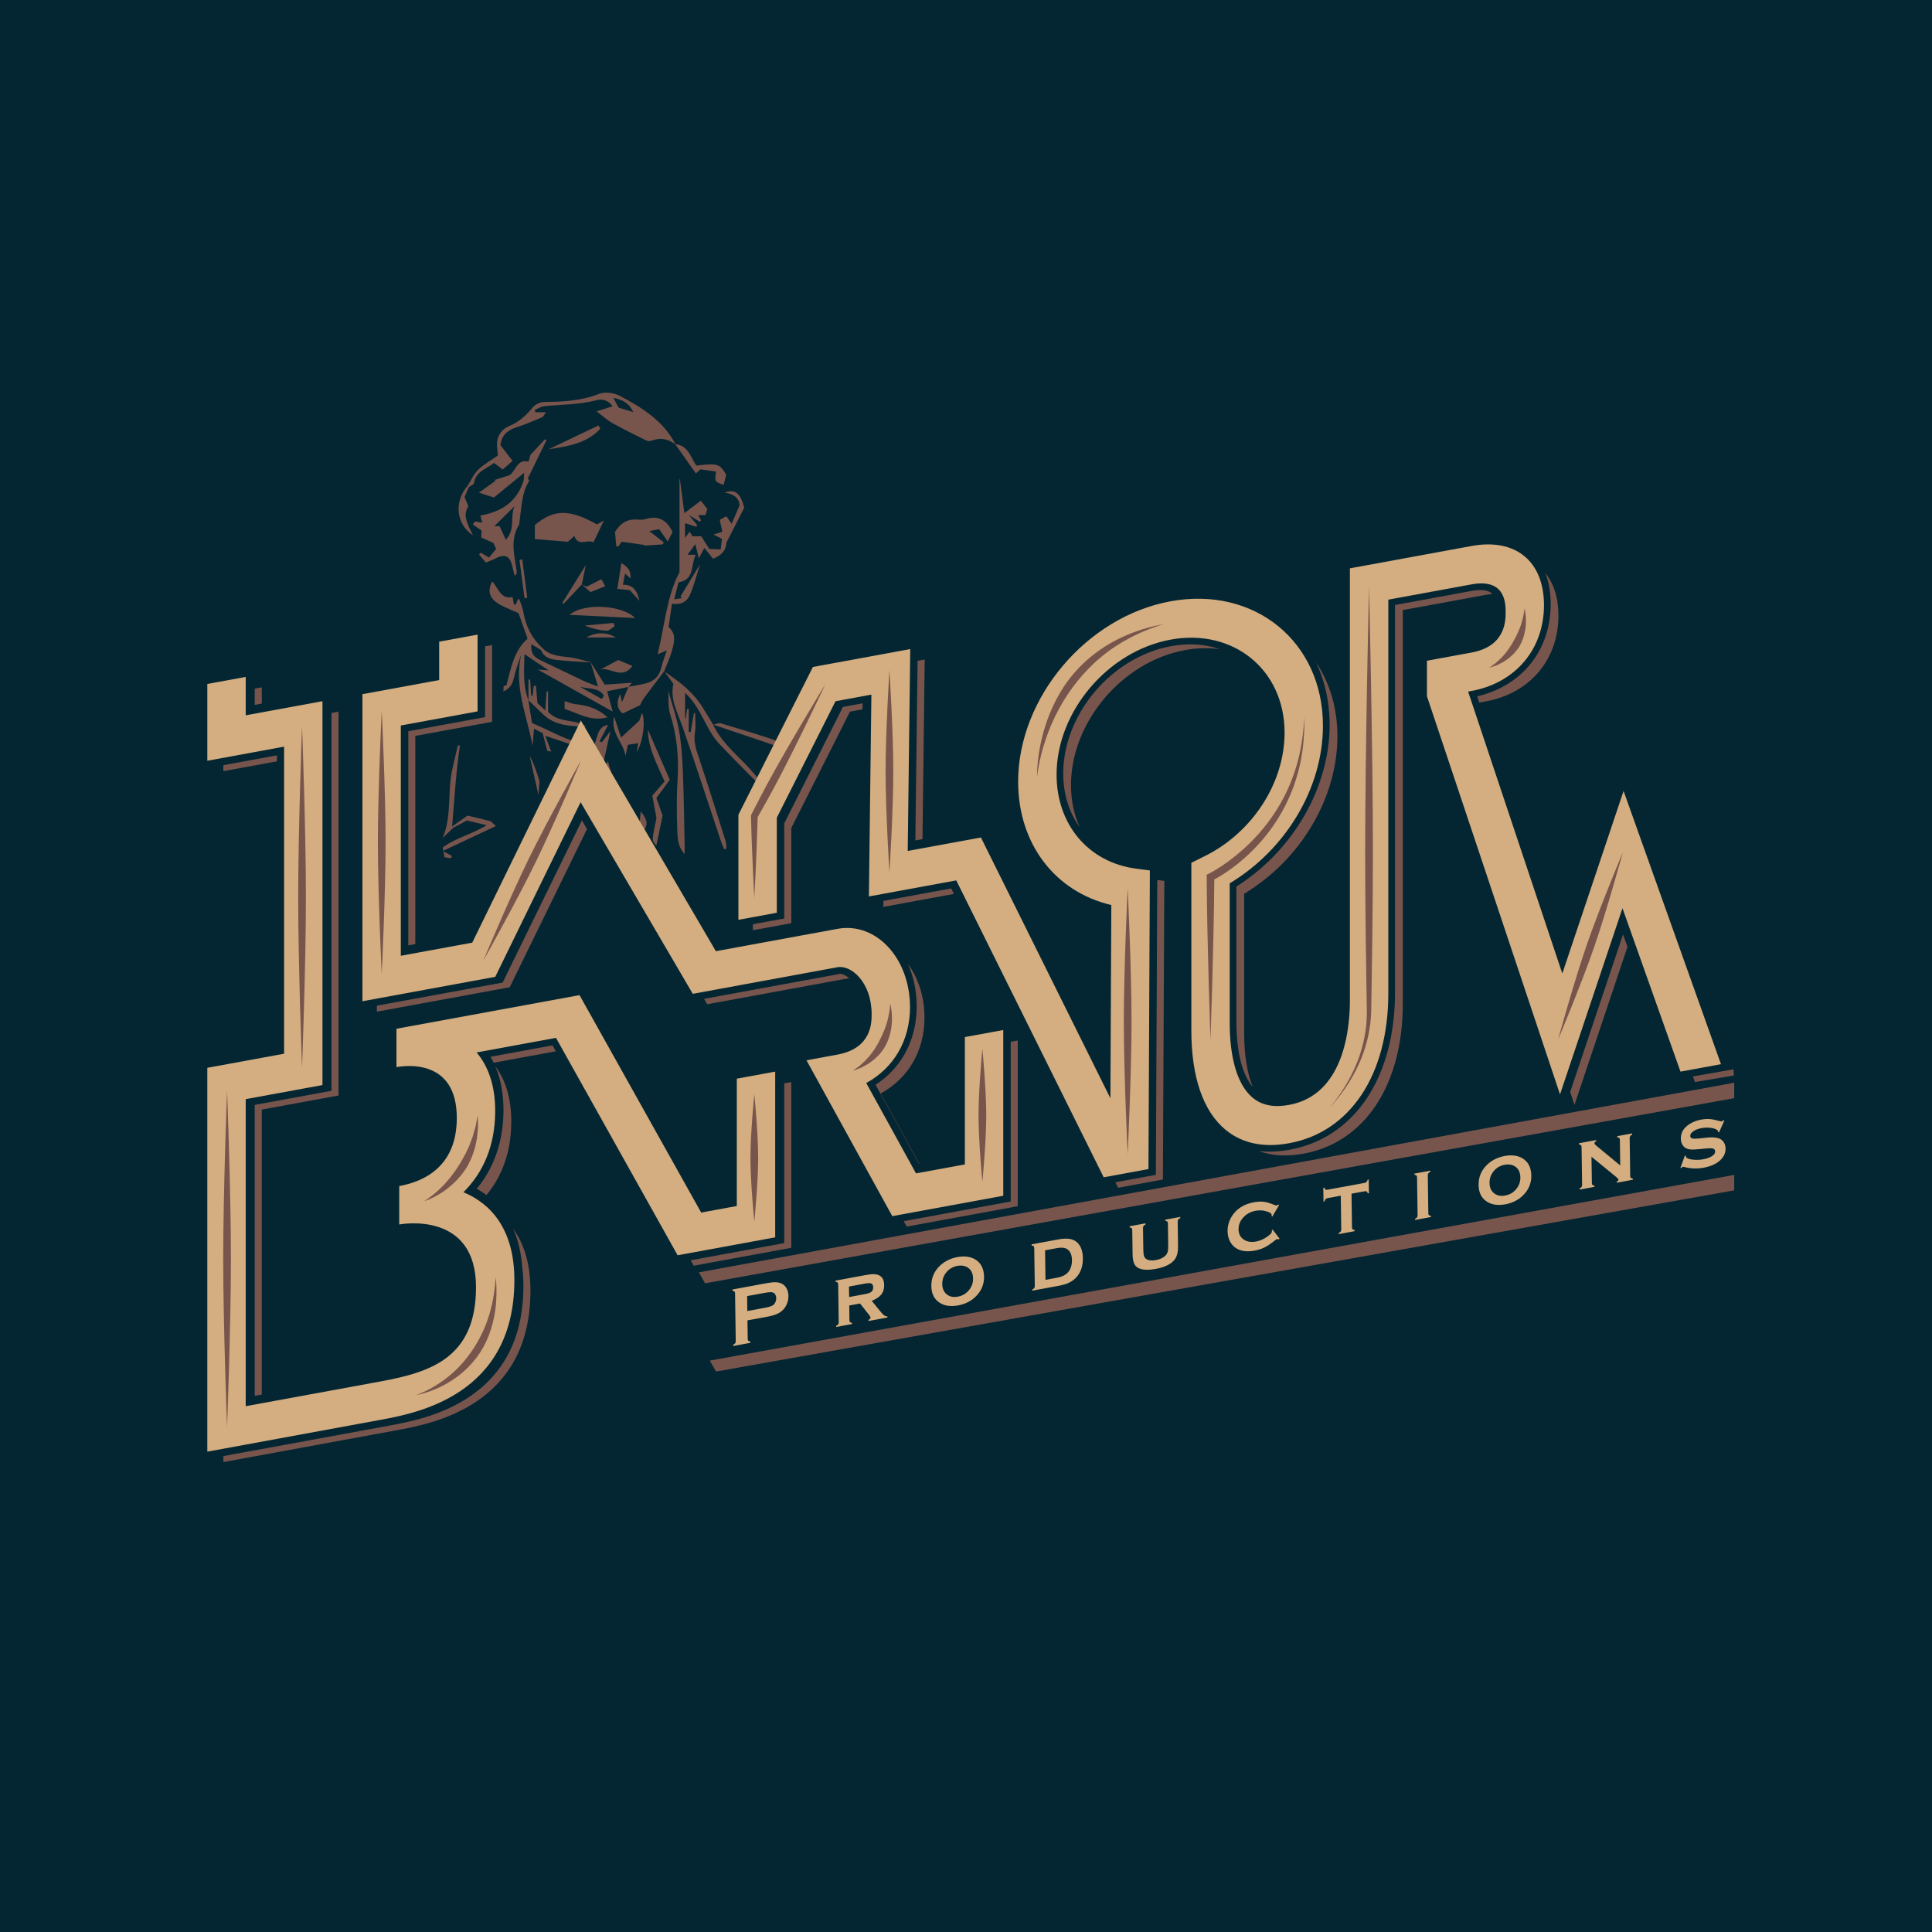
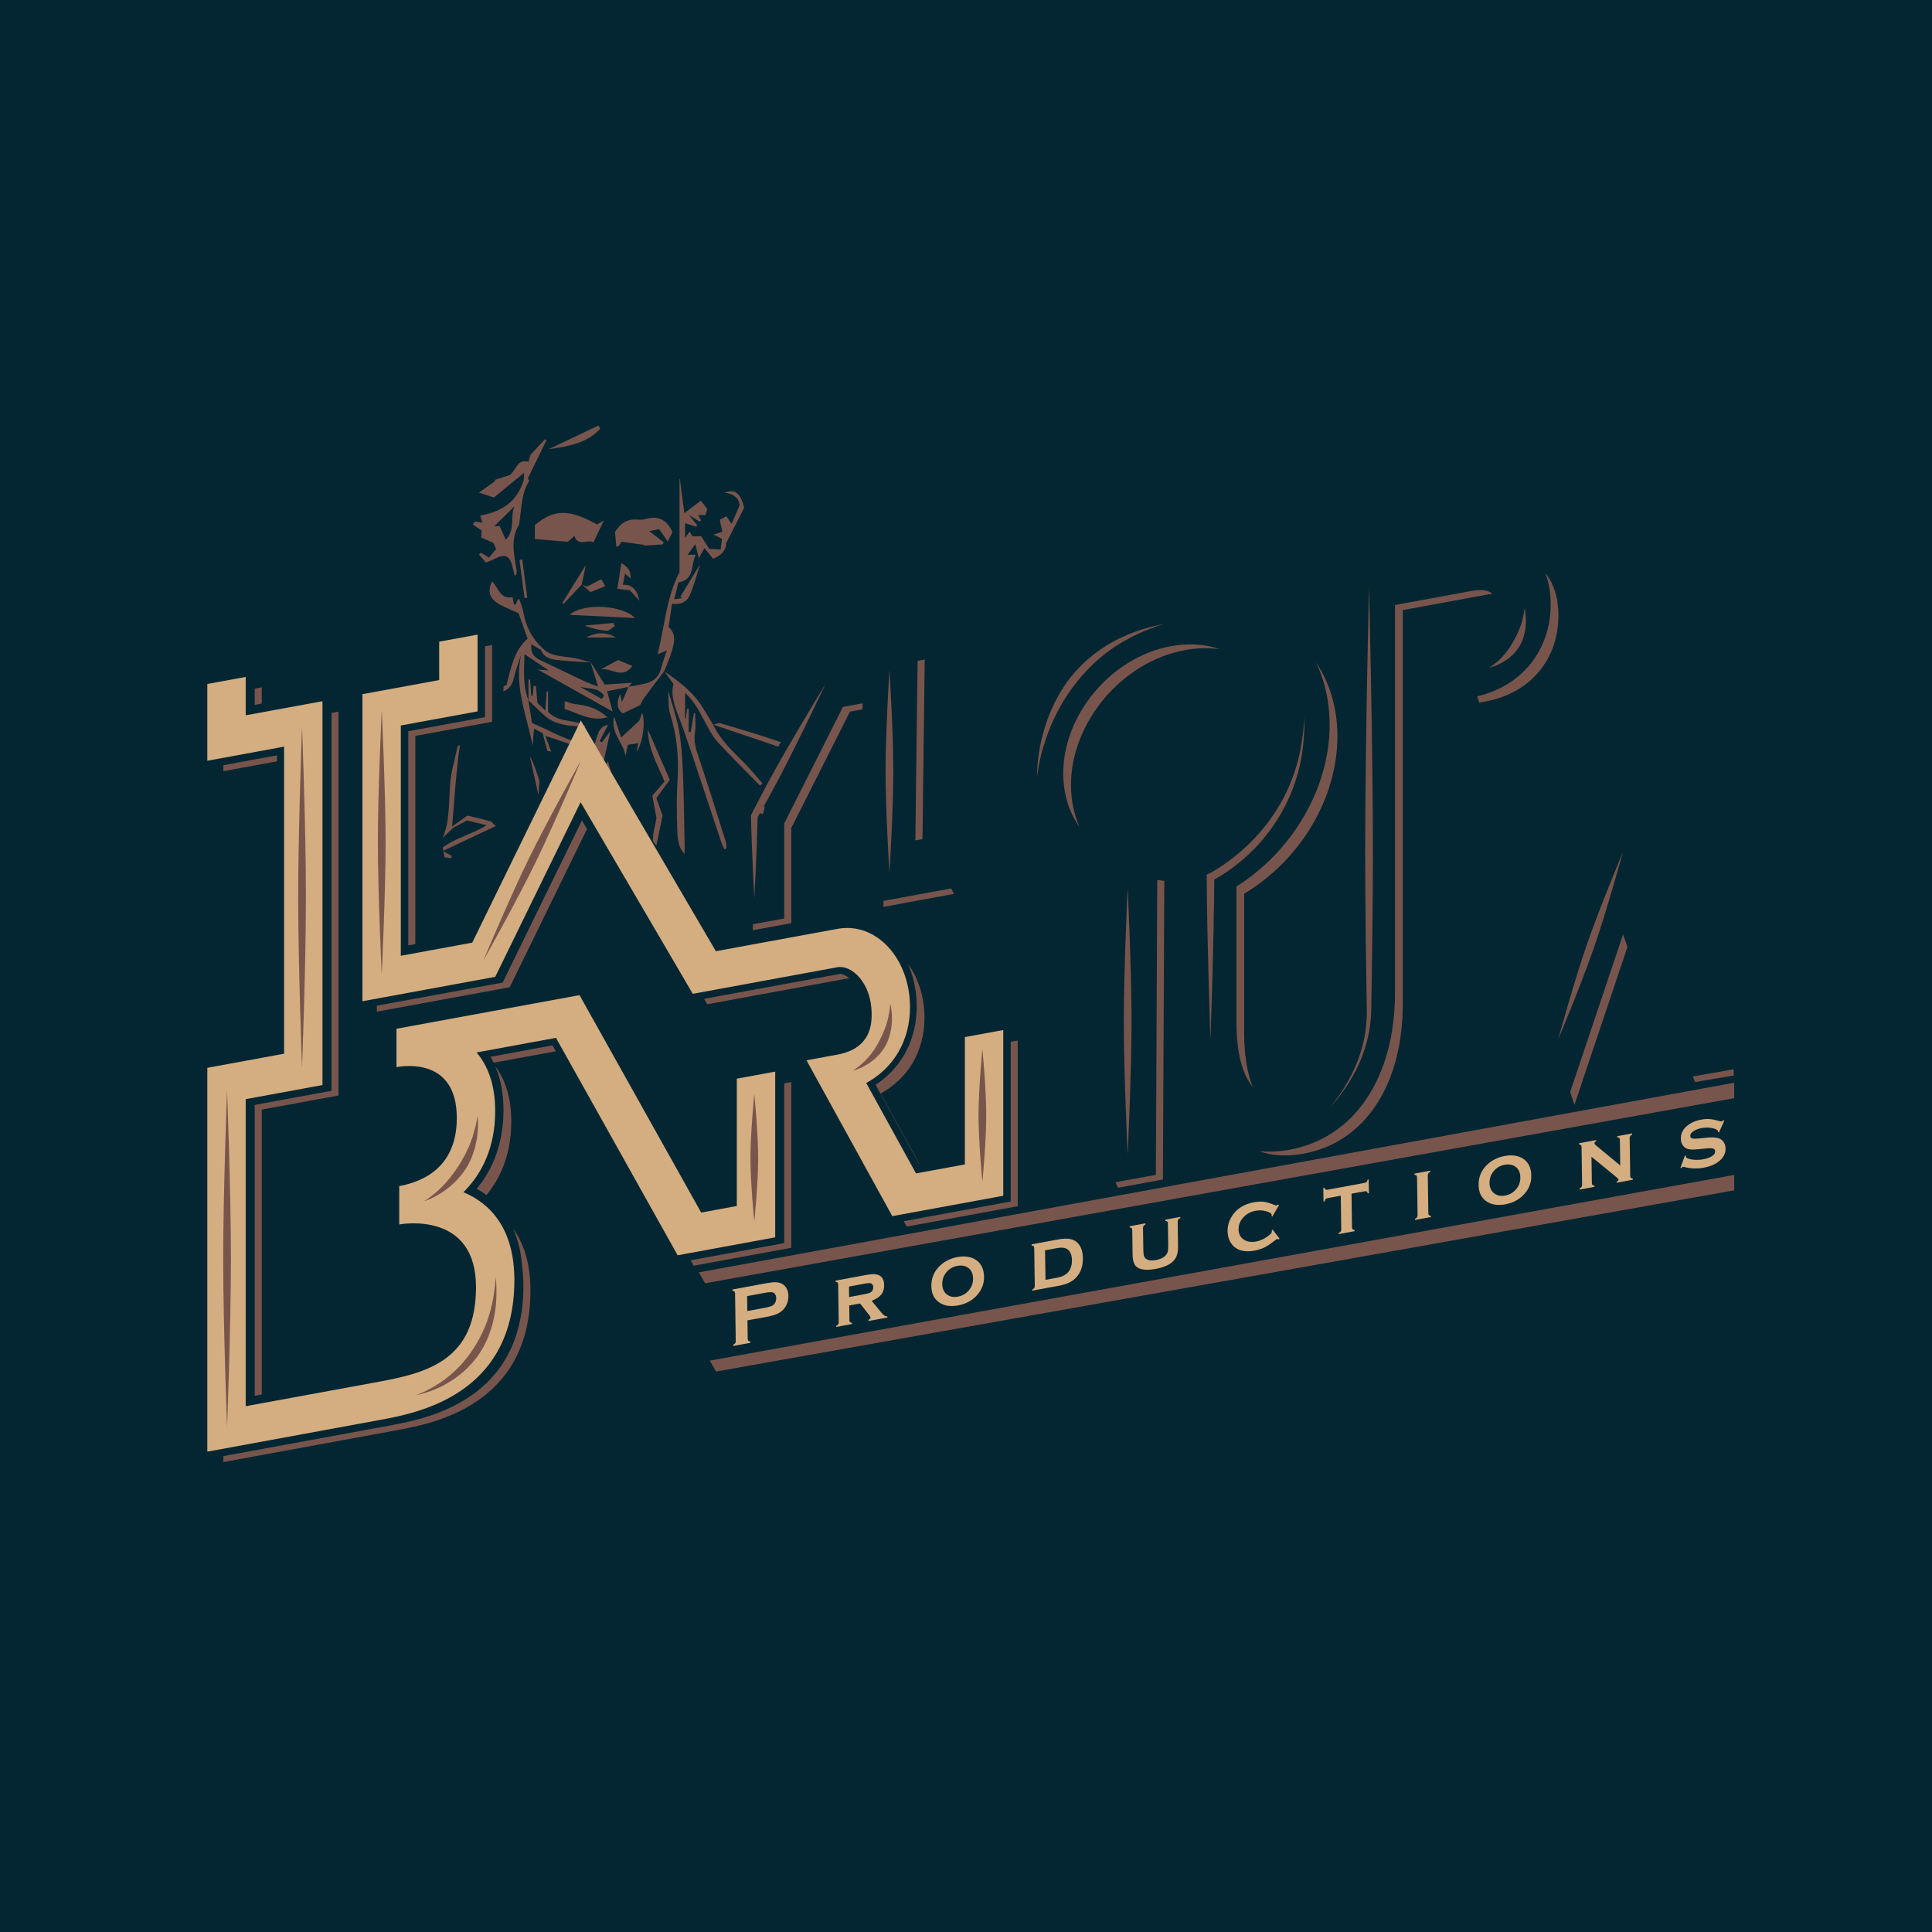
<svg xmlns="http://www.w3.org/2000/svg" version="1.1" x="0px" y="0px" viewBox="0 0 1000 1000" style="enable-background:new 0 0 1000 1000;" xml:space="preserve">
  <style type="text/css">
	.st0{fill:#042632;}
	.st1{fill:#78554C;}
	.st2{fill:#D4AE80;}
</style>
  <g id="Calque_1">
    <rect class="st0" width="1000" height="1000" />
  </g>
  <g id="Calque_2">
    <path class="st1" d="M363.82,366.39c-4.9-8.04-12.15-13.58-19.79-18.71c1.38,1.92,2.78,3.86,4.51,6.26   c-1.83,8.02,2.27,15.14,4.9,22.71c6.87,19.73,13.31,39.6,19.94,59.41c0.41,1.22,1.03,2.36,1.55,3.54c0.36-0.15,0.71-0.3,1.07-0.45   c-0.13-1.27-0.06-2.62-0.44-3.82c-4.55-14.43-9.05-28.88-13.85-43.22c-1.41-4.22-2.8-8.17-2.02-12.78   c0.56-3.33,0.11-6.84,0.11-10.26c-0.2-0.02-0.39-0.03-0.59-0.05c-0.58,3.3-1.15,6.61-1.73,9.91c-0.33-0.01-0.66-0.03-0.99-0.04   v-12.01c-0.28,0-0.55,0-0.83-0.01c-0.24,1.67-0.48,3.35-0.72,5.02c-0.11-0.03-0.23-0.06-0.34-0.09v-13.18   c8.59,7.97,10.57,18.74,17.43,26.08c6.97,7.45,14.23,14.62,21.37,21.91c0.41-0.37,0.83-0.74,1.24-1.12   c-2.95-3.36-5.75-6.86-8.87-10.05c-6.18-6.3-12.84-12.17-16.67-20.37l0.06,0.07c0.03-0.01,0.06-0.02,0.09-0.02   c-0.04-0.02-0.08-0.03-0.12-0.04C367.36,372.18,365.59,369.29,363.82,366.39" />
    <path class="st1" d="M297.27,277.42c2.1,5.85,6.88,1.44,9.9,3.31c1.73-3.64,3.3-6.92,5.38-11.31c-2.01,1.16-2.78,1.6-3.55,2.04   c-14.27-8.02-22.24-7.99-32.14,0.27v7.3c5.92,0.48,11.19,0.9,17.1,1.38C294.6,279.85,295.7,278.85,297.27,277.42" />
    <path class="st1" d="M345.6,280.22c0.88-1.7,1.74-3.34,2.5-4.81c-2.97-6.45-7.53-8.74-14.16-6.7c-1.24,0.38-2.67,0.34-3.99,0.23   c-4.89-0.41-8.57,1.45-11.63,6.41c0.18,1.97,0.43,4.69,0.68,7.41c0.36,0.03,0.71,0.06,1.07,0.09c0.49-0.71,0.98-1.42,1.69-2.46   c4.13,0.59,7.94,1.13,11.75,1.67c-0.02,0.11-0.03,0.22-0.04,0.33l9.49-0.6c0.21-0.35,0.41-0.71,0.62-1.06   c-2.42-1.88-4.83-3.76-7.5-5.84c1.66-0.32,3.26-0.63,5.09-0.99C342.73,276.14,344.13,278.13,345.6,280.22" />
    <path class="st1" d="M343.75,347.49c1.35-3.49,2.98-6.91,3.99-10.5c1.2-4.27,2.51-8.78-1.67-12.43c0.56-3.91,1.12-7.81,1.74-12.1   c4.84,0.81,7.94-1.21,9.41-4.78c2.08-5.05,3.46-10.38,5.13-15.59c-3.38,5.56-6.76,11.13-10.15,16.69c0.27,0.26,0.55,0.53,0.83,0.79   c-1.04,0.17-2.07,0.34-4.06,0.66c0.83-3.32,1.5-5.99,2.21-8.85c8.5-1.28,6.23-8.81,8.93-14.24h-4.22c1.47-2.02,2.67-3.68,3.99-5.51   c0.49,1.93,1.09,4.33,1.85,7.33c0.94-1.77,1.68-3.16,2.85-5.37c1.6,2.01,3.03,3.8,4.46,5.6c4.77-1.7,7-5.1,6.84-8.12   c3.69-7.23,6.58-12.89,9.35-18.32c-2.03-7.67-4.89-9.82-10.19-7.76c4.28,0.62,7.44,2.33,7.77,6.57c-1.47,3.41-2.74,6.38-4.12,9.58   c-1.03-1.5-1.79-2.59-2.72-3.94c-1.23,0.67-2.32,1.27-3.4,1.86c0.48,2.26,0.89,4.23,1.31,6.2c-1.56,0.48-2.74,0.85-4.57,1.41   c1.74,0.89,2.86,1.47,4.38,2.25c-0.22,1.78-0.44,3.54-0.68,5.48c-2.32-0.11-3.99-0.2-5.94-0.29c-1.33-2.14-2.62-4.21-4.08-6.54   h-4.67c-0.52-0.95-0.88-1.63-1.3-2.4c-0.92,1.21-1.48,1.95-2.45,3.23v-7.61c2.11,0.67,4.02,1.27,5.92,1.88l0.31-0.94   c-1.2-1.46-2.39-2.92-4.28-5.21c2.57,1.59,4.11,2.55,5.65,3.5c0.23-0.23,0.47-0.47,0.71-0.7c-0.5-0.86-0.99-1.73-1.54-2.69h3.77   c0.38-1.22,0.71-2.26,1-3.17c-1.44-1.84-2.7-3.45-3.36-4.29c-2.88,2.18-5.47,4.14-8.52,6.44c-0.82-6.2-1.58-11.95-2.33-17.69   c-0.06,0.04-0.12,0.08-0.18,0.12v48.13c-6.7,12.61-7.64,27.63-11.34,42.49c2.02-0.85,3.4-1.43,4.78-2.01   c-1,3.05-2.19,6.04-2.94,9.14c-1.06,4.36-3.76,6.91-7.95,7.93c-2.92,0.72-5.91,1.18-8.87,1.75c0.43-0.53,0.86-1.05,1.69-2.07   c-4.97,0.34-9.22,0.63-14.07,0.96c-2.48-3.94-4.86-7.74-7.25-11.54c-3.41-0.86-6.78-2.02-10.24-2.5   c-5.25-0.73-10.68-0.63-14.75-4.84c-5.37-5.02-8.6-11.14-9.83-18.41c-0.38-2.24-1.31-4.4-2.03-6.57c-0.08-0.23-0.5-0.34-0.77-0.52   c-0.41,1.02-0.8,1.99-1.2,2.96c-0.3,0-0.6,0-0.9-0.01c-0.24-1.21-0.48-2.43-0.76-3.86c-6.35,1.33-7.29-4.87-10.53-8.08   c-2.73,5.21-1.34,9.12,4.33,12.13c3.01,1.61,6.22,2.85,9.33,4.25c1.49,4.22,2.95,8.35,4.67,13.2c-7.02,6.14-8.59,15.16-10.92,24.04   c-3.64,1.51-7.22,2.86-10.67,4.47c-2.58,1.2-5.5,2.26-7.4,4.23c-2.83,2.93-6.23,4.11-9.81,5.56c-5.61,2.27-10.97,5.22-16.31,8.13   c-4.51,2.46-8.78,5.36-13.25,7.88c-6.84,3.84-13.87,7.37-20.64,11.32c-4.44,2.6-7.74,6.53-8.68,11.68   c-1.13,6.2-1.72,12.51-2.42,18.78c-0.12,1.11,0.36,2.29,0.56,3.44c1.47-1.77,1.95-3.54,2.17-5.35c0.47-3.8,0.83-7.61,1.21-11.42   c0.68-6.98,3.93-12.42,10.05-15.84c6.35-3.55,12.95-6.65,19.3-10.2c4.64-2.59,9.38-5.18,13.51-8.48   c5.67-4.53,11.86-7.56,19.18-9.31c0.42,1.23,0.76,2.23,1.1,3.22c2.11-5.77,6.28-9.35,11.98-11.4c2.7-0.97,5.29-2.27,7.99-3.25   c3.39-1.23,5.13-3.49,5.92-7.07c0.94-4.26,2.57-8.36,3.91-12.53c-4.05,16.46,2.77,31.68,5.81,47.42c0.23-2.74,0.45-5.49,0.72-8.74   c1.84,0.95,3.3,1.71,4.5,2.33c6.64,26.75,15.21,48.81,20.27,52.32c-6.22-16.75-12.44-33.5-18.92-50.96   c9.47,3.18,17.75,5.96,27,9.07c-1.29,0.89-2.42,1.59-3.47,2.4c-7.9,6.08-8.64,11.02-2.26,18.73c3.3,3.99,3.32,7.92,1.44,12.28   c-0.65,1.52-1.39,3.01-2.09,4.51c6.7-5.9,7.27-12.43,2.48-18.58c-5.32-6.83-4.13-11.71,4.32-16.07c-0.61,4.74-0.53,9.17,3.49,12.64   c1.43-1.35,2.63-2.49,3.87-3.65c-0.76-2.58-1.46-4.97-2.41-8.24c-0.82,1.84-1.13,2.53-1.44,3.22c-0.43-0.12-0.86-0.25-1.3-0.37   c1.29-5.82,2.58-11.65,4.07-18.34c-1.79,2.32-3.14,4.06-4.49,5.82c-0.36-0.22-0.72-0.44-1.08-0.65c1.41-2.71,2.83-5.43,4.4-8.44   c-5.63,1.06-5.37,6.23-7.09,10.15c-12.25-0.09-21.82-6.84-32.32-11.06c-0.7-4.34-1.3-8.11-1.91-11.88l0.07,0.09v-0.03   c0,0-0.01-0.01-0.02-0.02c-3.04-7.75-2.16-15.84-2.06-23.86c3.99,2.69,7.99,5.37,12.54,8.44c-2.59-0.2-4.42-0.35-5.6-0.44   c12.49,7.02,25.38,14.25,38.73,21.75c-1.05-3.86-1.89-6.94-2.87-10.52c4.38-0.88,7.72-1.56,11.06-2.23   c-1.03,2.39-2.06,4.78-3.41,7.91c-0.38-1.91-0.62-3.11-0.86-4.31c-1.85,3.97-2.02,7.55,1.27,10.13c2.94-1.41,5.75-2.75,9-4.31   c0.38-0.71,0.99-2.24,1.93-3.53C336.68,356.74,340.24,352.13,343.75,347.49c0.09,0.06,0.19,0.13,0.29,0.2   c-0.07-0.1-0.14-0.2-0.21-0.29L343.75,347.49z M279.47,341.59c-3.29-1.56-4.98-3.92-4.41-8.14c1.85,1.11,3.41,2.03,4.97,2.96   c1.25,3.61,4.46,4.72,7.61,5.11c6,0.74,12.06,0.94,18.1,1.36c1.23,4.02,2.45,8.04,3.8,12.46c-2.19-0.84-4.84-1.69-7.34-2.86   C294.58,348.91,287.05,345.19,279.47,341.59 M311.48,361.8c-3.76-2.12-7.52-4.23-11.29-6.35c4.31,1.25,9.73,0.22,12.42,4.64   C312.24,360.66,311.86,361.23,311.48,361.8" />
    <path class="st1" d="M353.45,399.45c-0.3-7.21-0.76-14.47-2.03-21.55c-1.22-6.79-3.58-13.37-5.5-20.3   c0.26,4.02-0.24,8.21,0.91,11.87c3.52,11.13,4.62,22.37,3.88,33.99c-0.53,8.4-0.47,16.86-0.18,25.27   c0.16,4.55,0.16,9.37,3.82,13.33c0-1.97,0.04-3.95-0.01-5.92C354.08,423.92,353.96,411.68,353.45,399.45" />
    <path class="st1" d="M335.35,377.67c0.08,9.66,4.73,17.84,8.64,26.79c-2,2.31-3.94,4.57-6.35,7.36c0.61,3.26,1.29,6.96,2.15,11.58   c-2.48,11.87-2.48,11.87-0.04,14.19c1.16-5.64,2.3-11.17,3.19-15.49c-1.41-4-2.46-6.96-3.2-9.06c2.79-3.79,5-6.79,6.93-9.4   C342.63,394.38,338.99,386.02,335.35,377.67" />
    <path class="st1" d="M332.34,369.02c-0.64,1.73-1.21,3.31-1.49,4.08c-3.75,3.46-6.46,5.96-9.39,8.66   c-1.09-3.29-2.16-6.49-3.62-10.9c-1.96,8.82,5.11,13.65,5.89,20.47c0.41-1.93,0.82-3.85,1.23-5.82c1.96-0.31,3.66-0.58,5.38-0.85   c-0.22,1.28-0.39,2.27-0.77,4.52C332.91,384.03,334.16,372.9,332.34,369.02" />
    <path class="st1" d="M229.13,433.72c1.83-1.75,3.66-3.5,5.49-5.26c2.34-1.26,4.68-2.51,7.07-3.79c3.12,0.75,6.03,1.45,10.22,2.45   c-9.52,5.88-20.01,7.17-27.51,15.94c3.86,0.48,6.49,0.81,9.13,1.14c0.1-0.39,0.21-0.79,0.31-1.18c-1.29-0.71-2.57-1.42-4.63-2.56   c9.35-4.4,18.04-8.49,27.41-12.9c-1.57-1.39-2.15-2.32-2.94-2.54c-3.62-1-7.3-1.81-11.72-2.87c-2.43,1.73-5.19,3.68-7.95,5.63   c0.89-10.61,1.6-21.24,2.73-31.82c0.8-7.54,2.11-15.02,3.21-22.53c-1.97,8.32-4,16.62-5.87,24.97   C231.5,409.83,234.03,422.09,229.13,433.72" />
-     <path class="st1" d="M239.94,373.44c0.05-0.21,0.1-0.41,0.15-0.62c-0.01-0.03-0.02-0.06-0.03-0.09c-0.01,0.02-0.02,0.03-0.02,0.05   C240.01,373,239.98,373.22,239.94,373.44" />
    <path class="st1" d="M294.83,318.23c11.96,0.59,23.06,1.13,33.85,1.66C322.65,313.4,302.35,311.68,294.83,318.23" />
    <path class="st1" d="M303.6,376.27c-5.71-4.52-14.06-1.52-19.92-7.85v-10.56c-0.25,0.02-0.5,0.03-0.75,0.05   c-0.19,2.95-0.39,5.9-0.65,9.83c-2.09-1.96-3.4-3.19-4.1-3.84c-0.32-3.59-0.56-6.28-0.8-8.97c-0.38,0.03-0.76,0.05-1.14,0.08   c-0.17,1.7-0.34,3.39-0.51,5.08c-0.26-0.01-0.51-0.02-0.77-0.02c-0.19-2.77-0.38-5.55-0.57-8.33c-0.29,0.01-0.57,0.02-0.85,0.02   v10.69c2.59,2.5,5.15,5.02,7.78,7.47C287.69,375.89,295.74,375.72,303.6,376.27" />
    <path class="st1" d="M404.86,384.39c-10.49-3.67-21.17-6.8-31.82-10c-1.09-0.33-2.51,0.44-3.79,0.73   c12.28,4.14,24.59,8.2,36.82,12.5c2.85,1,5.42,2.84,8.11,4.29c1.49,0.74,2.28,2.26,3.27,3.65c0.9,1.26,2.02,2.38,3.03,3.56   C417.1,389.83,415.54,388.12,404.86,384.39" />
    <path class="st1" d="M285.55,441.94c2.25-5.34-5.69-41.14-11.37-50.6C277.91,407.93,281.64,424.51,285.55,441.94" />
    <path class="st1" d="M292.25,366.96c7.11,2.18,13.35,6.66,22.15,4.33c-5.26-4.88-10.88-6.19-16.83-6.86   c-1.82-0.2-3.57-1.03-5.32-1.56V366.96z" />
    <path class="st1" d="M408.13,403.88c-0.41,0.01-0.82,0.02-1.23,0.02v21.17c-3.6-2.44-6.15-4.18-8.78-5.96   c0.36-1.18,0.76-2.49,1.23-4.05c-2.87,1.81-5.26,3.32-8.35,5.26c2.8,0.7,4.77,1.19,7.01,1.75c0.67,4.21,4.31,3.21,7.14,4.01   c2.67,0.75,5.19,2.06,7.77,3.12c0.31-0.39,0.62-0.77,0.93-1.16c-1.98-1.15-3.97-2.31-5.71-3.33V403.88z" />
    <path class="st1" d="M310.7,221.91c-0.3-0.56-0.61-1.12-0.92-1.68c-8.59,4.09-17.18,8.19-25.77,12.29   C293.79,230.99,303.63,229.62,310.7,221.91" />
    <path class="st1" d="M282.03,227.4c-2.24,2.41-4.49,4.82-7.46,8.02c-0.1,0.35-0.56,1.97-1.02,3.59c-5.81-1.6-6.34,4.24-9.66,6.9   c-2.34,0.75-5.06,1.62-7.78,2.49c0.1,0.16,0.21,0.32,0.31,0.49c-2.86,2.05-5.72,4.11-8.52,6.11c2.01,0.65,4.45,1.44,7.74,2.5   c5.07-4.14,10.37-8.47,15.66-12.8c-0.06,1.22-0.11,2.44-0.17,3.67c-3.32,11.22-11.48,16.59-22.5,18.44   c0.33,1.24,0.63,2.37,0.99,3.72c-1.65-0.26-2.74-0.43-3.84-0.6c-0.35,0.51-0.7,1.02-1.05,1.53c1.53,1.05,3.05,2.11,4.55,3.14   c-0.06,1.1-0.12,2.23-0.19,3.62c2.06,0.92,4.02,1.79,6.3,2.8c0.26,0.56,0.76,1.65,1.42,3.12c-1.17,1.4-2.43,2.93-3.69,4.44   c-1.84-1.07-3.08-1.79-4.32-2.52c-0.28,0.33-0.56,0.66-0.83,0.99c1.11,1.31,2.23,2.62,3.5,4.12c1.84-0.77,3.27-1.23,4.58-1.93   c5.43-2.87,7.93-1.69,9.26,4.41c0.3,1.37,0.7,2.72,1.12,4.35c0.59-0.56,0.82-0.67,0.84-0.81c0.09-0.55,0.22-1.13,0.14-1.67   c-1.11-8.06-3.53-16.18,1.24-23.95c0.27-0.44,0.14-1.13,0.23-1.7c1.13-7.07,0.98-14.44,4.95-20.85c0.15-0.25-0.4-0.94-0.62-1.43   c3.22-6.59,6.44-13.18,9.66-19.78C282.58,227.68,282.3,227.54,282.03,227.4 M261.82,279.42c-1.25-2.75-2.17-4.76-3.22-7.08h-2.72   c3.28-3.25,6.59-6.52,10.47-10.37C263.78,267.41,267.09,273.61,261.82,279.42" />
-     <path class="st1" d="M244.81,277.06c-2.61-5.34-5.54-10.06-2.41-14.99c-0.81-1.99-1.43-3.54-1.97-4.85   c0.86-1.97,1.56-3.55,2.25-5.12c0.92-0.68,2.53-1.26,2.65-2.07c0.94-6.13,6.5-7.32,10.36-10.41c1.48,1.1,2.8,2.08,4.55,3.38   c1.75-1.53,3.34-2.93,5.05-4.43c-2.39-3.11-4.33-5.64-6.31-8.22c0.67-4.85,3.49-7.66,8.22-9.14c4.56-1.43,8.96-3.38,13.38-5.23   c0.65-0.27,1.02-1.24,2.05-2.58h-5.51c-0.11-0.41-0.23-0.82-0.34-1.23c1.59-0.65,3.15-1.72,4.79-1.9   c9.07-0.98,18.24-0.74,27.19-3.13c2.87-0.77,6.06-0.09,8.32,3.15c-2.81,0.9-5.28,1.68-8.29,2.64c3.05,2.29,5.44,4.5,8.2,6.05   c5.74,3.22,11.66,6.12,17.57,9.03c0.77,0.38,1.98,0.34,2.81,0.03c4.45-1.66,8.45-0.92,12.16,1.92c3.54,5,7.08,10,10.66,15.07   c0.87-0.77,1.69-1.49,2.39-2.11c2.85,0.42,5.47,0.8,8.1,1.18c-0.89,5.06-0.77,5.29,3.88,6.85c0.47-1.83,0.93-3.64,1.33-5.21   c-3.49-5.78-4.24-6-15.48-4.74c-2.88-4.13-4.12-10.41-10.81-11.11c-6.33-12.19-17.44-19.03-28.99-25.07   c-2.96-1.55-7.58-2.1-10.59-0.93c-9.22,3.58-18.61,4.12-28.25,4.16c-2.03,0.01-4.68,1.21-5.96,2.76   c-3.42,4.15-7.13,7.64-12.19,9.71c-3.37,1.38-5.69,4.13-6.25,7.75c-0.36,2.37,0.17,4.88,0.3,7.53c-3.39,2.38-7.17,4.45-10.16,7.33   c-2.34,2.26-3.7,5.53-5.5,8.35C234.97,259.59,235.92,271.16,244.81,277.06 M327.78,213.31c-3.32-1.02-5.37-1.65-7.59-2.33   c-1-1.85-1.78-3.29-2.75-5.08C321.64,206.85,325.26,208.01,327.78,213.31" />
    <path class="st1" d="M327.31,344.72c-2.89-1.22-5.07-2.14-7.32-3.09c-3.15,1.68-6.09,3.25-9.03,4.82   C316.08,345.34,322,351.99,327.31,344.72" />
    <path class="st1" d="M322.4,302.68c0.42-2.18,0.75-3.86,1.13-5.8c1.03,0.93,1.67,1.5,2.78,2.49c0.44-4.65-2.2-6.35-4.68-7.91   c-0.7,4.48-1.4,8.91-2.1,13.34c2,0.2,4.41,0.45,6.45,0.66c1.86,2.05,3.43,3.77,4.99,5.5C329.88,306.43,328.18,302.49,322.4,302.68" />
    <path class="st1" d="M213.26,409.46c1.8,10.97,3.6,21.94,5.4,32.9c1.35-11.41-2.76-22.06-4.2-33.08   C214.06,409.34,213.66,409.4,213.26,409.46" />
    <path class="st1" d="M301.13,302.54c0.07,0.03,0.13,0.06,0.2,0.09c-0.05-0.05-0.1-0.09-0.15-0.14L301.13,302.54   c0.62-3.01,1.25-6.02,2.1-10.08c-4.48,7.22-8.34,13.43-12.2,19.64c0.19,0.18,0.38,0.35,0.57,0.53   C294.77,309.26,297.95,305.9,301.13,302.54" />
    <path class="st1" d="M318.17,324.09c-0.21-0.55-0.43-1.1-0.64-1.65c-4.99,0.45-9.97,0.9-14.96,1.35c3.85,1.49,7.63,2.43,11.45,2.67   C315.35,326.54,316.79,324.92,318.17,324.09" />
    <path class="st1" d="M313.31,303.4c-0.7-1.2-1.3-2.23-2.09-3.58c-2.73,1.4-5.13,2.63-7.52,3.85c-0.78-0.34-1.57-0.69-2.36-1.05   c1.61,1.44,3.21,2.88,4.29,3.84C308.89,305.17,310.93,304.35,313.31,303.4" />
-     <path class="st1" d="M332.57,430.94c2.98-4.36,2.86-5.92-0.88-10.96C331.3,423.92,330.37,427.37,332.57,430.94" />
    <path class="st1" d="M271.49,309.57c0.47-0.06,0.94-0.12,1.41-0.19c-0.86-6.64-1.72-13.28-2.59-19.92   c-0.47,0.16-0.94,0.32-1.41,0.47C269.76,296.48,270.62,303.03,271.49,309.57" />
    <path class="st1" d="M303.41,329.95h15.38C313.58,326.97,308.38,327.24,303.41,329.95" />
    <polygon class="st0" points="262.13,321.7 259.47,382.92 219.55,388.25 230.19,444.14 222.21,457.45 227.53,478.74 256.81,452.12    278.1,417.52 280.77,388.25 296.74,390.91 315.37,425.51 368.6,465.43 387.23,454.78 403.2,385.58 432.48,345.66 496.36,358.97    469.74,492.05 123.73,534.63 163.65,289.76  " />
    <path class="st2" d="M350.74,649.73l50.5-9.28v-85.78l-19.87,3.65v65.91l-18.44,3.39l-62.97-112.54l-94.75,17.4v19.87   c5.21-0.96,31.23-4.19,31.23,26.29c0,24.63-16.2,32.78-29.8,35.27v19.87c1.62-0.3,39.74-6.85,39.74,32.44   c0,36.69-23.5,44.05-49.67,48.86l-69.53,12.77V568.92l39.73-7.3V362.94l-39.73,7.3v-19.87l-19.87,3.65v39.74l39.73-7.3V545.4   l-39.73,7.3v198.67l9.93-1.82l9.93-1.82l69.53-12.78c19.02-3.49,69.54-12.77,69.54-72.38c0-26.26-12.1-39.53-26.38-45.49   c9.75-9.6,16.45-23.39,16.45-42.09c0-13.34-3.71-23.27-9.64-30.25l41.1-7.55L350.74,649.73z" />
-     <path class="st2" d="M402.08,423.22l30.38-60.27l18.57-3.41L449.74,464l45.22-8.31l76.31,153.68l23.17-4.26l0.73-154.57l-7-0.91   c-24.7-3.18-41.29-22.76-41.29-48.71c0-32.54,26.47-63.87,59.01-69.85c32.54-5.98,59.01,15.63,59.01,48.17   c0,25.95-16.59,51.62-41.29,63.88l-6.97,3.46v86.62c-0.03,24.25,6.14,42.12,17.83,51.68c8.53,6.97,19.57,9.28,32.82,6.84   c31.65-5.81,51.3-35.53,51.3-77.55v-82.74V310.38l43.07-7.91c17.65-3.24,17.65,10.04,17.65,14.4c0,4.37,0,17.65-17.65,20.89   L738.58,342v18.35l68.88,206.11l32.33-96.36l30.03,84.57l20.96-3.85L840.36,409.4l-31.71,94.49l-48.76-145.93l1.76-0.32   c22.78-4.19,37.51-21.62,37.51-44.41c0-22.78-14.73-34.81-37.51-30.62l-62.94,11.56v140.93v82.74c0,14.51-3.06,48.83-31.43,54.04   c-7.9,1.45-14.03,0.27-18.77-3.59c-7.78-6.35-12.04-20.1-12.02-39.01v-72.07c29.15-17.53,48.26-49.4,48.26-81.59   c0-43.49-35.38-72.38-78.88-64.39c-43.49,7.99-78.88,49.88-78.88,93.37c0,32.17,19.1,57.01,48.23,63.85l-0.47,100.02l-67.02-134.98   l-37.89,6.96l1.3-104.48l-50.38,9.26l-38.56,76.49v54.37l19.87-3.65V423.22z" />
    <path class="st2" d="M247.21,507.29l9.13-1.68l44.18-90.41l58.06,99.2l33.56-6.17l20.69-3.8l20.68-3.8   c7.03-1.29,17.65,7.76,17.65,24.34c0,4.37,0,17.64-17.65,20.88l-16.07,2.96l44.41,80.66l57.44-10.55v-85.78l-19.87,3.65v65.91   l-25.3,4.64l-25.76-46.78c14.13-7.66,22.66-21.89,22.66-39.24c0-25.27-17.53-44.23-37.52-40.55l-20.68,3.8l-20.69,3.8l-21.59,3.97   l-69.9-119.42l-56.2,115l-8.66,1.59l-28.32,5.2V375.51l39.73-7.3v-39.73l-19.87,3.65V352l-39.73,7.3v158.94l48.18-8.85   L247.21,507.29z" />
    <polygon class="st1" points="897.62,568.41 364.96,664.23 361.73,658.57 897.62,560.42  " />
    <polygon class="st1" points="897.62,616.12 370.62,709.91 367.39,704.25 897.62,608.13  " />
    <path class="st2" d="M386.88,683.41l0.14,9.64c0.01,0.43,0.11,0.74,0.32,0.94c0.2,0.2,0.55,0.32,1.03,0.36l0.01,0.69l-8.85,1.63   l-0.01-0.68c0.5-0.24,0.84-0.48,1.03-0.75c0.19-0.26,0.28-0.61,0.27-1.04l-0.35-24.76c-0.01-0.44-0.11-0.76-0.31-0.96   c-0.2-0.19-0.55-0.31-1.05-0.36l-0.01-0.68l17.69-3.27c2.06-0.38,3.7-0.54,4.92-0.48c1.21,0.06,2.29,0.36,3.23,0.89   c0.96,0.55,1.73,1.37,2.28,2.46c0.56,1.13,0.85,2.38,0.86,3.75c0.03,1.97-0.46,3.79-1.46,5.47c-0.87,1.43-2.03,2.55-3.48,3.36   c-1.45,0.81-3.49,1.45-6.1,1.93L386.88,683.41z M386.81,678.59l9.44-1.74c1.88-0.35,3.2-0.8,3.96-1.35   c0.48-0.36,0.86-0.86,1.15-1.51c0.29-0.65,0.43-1.33,0.42-2.04c-0.01-0.7-0.17-1.32-0.47-1.86c-0.3-0.54-0.7-0.9-1.19-1.08   c-0.75-0.28-2.08-0.24-3.97,0.11l-9.44,1.74L386.81,678.59z" />
    <path class="st2" d="M439.56,675.7l0.11,7.65c0.01,0.44,0.11,0.77,0.31,0.96c0.2,0.2,0.55,0.33,1.05,0.4l0.01,0.6l-8.22,1.52   l-0.01-0.6c0.49-0.21,0.82-0.46,1.02-0.74c0.2-0.28,0.29-0.64,0.29-1.08l-0.28-19.62c-0.01-0.44-0.11-0.76-0.3-0.95   c-0.2-0.2-0.55-0.32-1.05-0.39l-0.01-0.6l15.24-2.82c1.98-0.36,3.49-0.54,4.53-0.52c1.04,0.01,1.97,0.22,2.8,0.61   c1.69,0.82,2.55,2.5,2.59,5.06c0.03,1.94-0.47,3.56-1.48,4.84c-1.02,1.28-2.67,2.38-4.96,3.29l4.49,5.51   c0.82,1.02,1.47,1.7,1.96,2.03c0.49,0.33,1.03,0.5,1.64,0.5l0.01,0.6l-9.78,1.81l-0.01-0.6c0.72-0.33,1.07-0.72,1.07-1.16   c0-0.31-0.23-0.75-0.69-1.31l-4.74-6L439.56,675.7z M439.5,671.35l8.39-1.55c1.27-0.24,2.21-0.55,2.82-0.95   c0.85-0.55,1.27-1.39,1.26-2.53c-0.02-1.01-0.33-1.66-0.93-1.95c-0.61-0.29-1.68-0.29-3.22-0.01l-8.39,1.55L439.5,671.35z" />
    <path class="st2" d="M495.48,650.67c3.7-0.68,6.79-0.28,9.29,1.21c2.99,1.8,4.51,4.79,4.57,8.97c0.05,3.93-1.38,7.34-4.29,10.22   c-2.41,2.39-5.46,3.93-9.16,4.61c-3.7,0.68-6.78,0.28-9.25-1.21c-3-1.79-4.52-4.72-4.58-8.78c-0.06-4.1,1.38-7.57,4.31-10.42   C488.78,652.93,491.82,651.39,495.48,650.67 M495.56,655.21c-2.4,0.44-4.34,1.6-5.83,3.46c-1.38,1.74-2.05,3.74-2.02,5.98   c0.03,2.23,0.76,3.96,2.18,5.18c1.53,1.32,3.5,1.76,5.92,1.31c2.4-0.44,4.34-1.61,5.83-3.48c1.38-1.73,2.05-3.68,2.02-5.85   c-0.03-2.36-0.76-4.13-2.18-5.31C499.93,655.23,497.96,654.8,495.56,655.21" />
    <path class="st2" d="M535.6,665.64l-0.28-19.62c-0.01-0.44-0.11-0.76-0.3-0.96c-0.2-0.19-0.55-0.32-1.05-0.39l-0.01-0.6l13.64-2.52   c2.84-0.53,5.08-0.58,6.72-0.15c2.31,0.6,3.99,2,5.03,4.18c0.73,1.53,1.11,3.4,1.14,5.61c0.06,4.1-1.08,7.42-3.41,9.97   c-1.05,1.14-2.3,2.05-3.74,2.74c-1.44,0.69-3.24,1.23-5.4,1.63l-13.64,2.52l-0.01-0.6c0.48-0.21,0.82-0.46,1.02-0.74   C535.51,666.45,535.61,666.08,535.6,665.64 M541.14,662.45l5.94-1.1c2.73-0.5,4.7-1.51,5.91-3.02c1.27-1.58,1.88-3.61,1.85-6.08   c-0.03-2.47-0.71-4.26-2.01-5.36c-0.65-0.55-1.44-0.89-2.39-1.03c-0.95-0.13-2.14-0.07-3.58,0.2l-5.94,1.1L541.14,662.45z" />
    <path class="st2" d="M609.57,632.3l0.18,12.7c0.04,2.9-0.48,5.13-1.57,6.69c-1.75,2.49-5.1,4.19-10.04,5.1   c-3.31,0.61-5.99,0.58-8.03-0.08c-1.48-0.49-2.5-1.38-3.06-2.68c-0.52-1.2-0.79-2.75-0.82-4.68l-0.18-12.7   c-0.01-0.44-0.11-0.76-0.3-0.95c-0.2-0.2-0.55-0.32-1.05-0.39l-0.01-0.6l8.22-1.52l0.01,0.6c-0.5,0.24-0.85,0.49-1.03,0.76   c-0.19,0.27-0.28,0.63-0.27,1.07l0.17,11.55c0.02,1.34,0.15,2.35,0.39,3.02c0.24,0.67,0.64,1.18,1.22,1.53   c1.15,0.72,2.8,0.88,4.94,0.48c2.15-0.39,3.78-1.16,4.9-2.3c0.55-0.56,0.92-1.21,1.14-1.97c0.21-0.76,0.31-1.8,0.29-3.15   l-0.17-11.55c-0.01-0.44-0.11-0.76-0.29-0.95c-0.19-0.2-0.55-0.32-1.06-0.38l-0.01-0.6l7.74-1.43l0.01,0.6   c-0.5,0.24-0.84,0.49-1.03,0.76C609.65,631.5,609.56,631.86,609.57,632.3" />
    <path class="st2" d="M658.71,636.45l3.58,4.64l-0.47,0.45c-0.33-0.18-0.6-0.25-0.79-0.22c-0.24,0.05-0.78,0.41-1.63,1.1   c-1.88,1.49-3.54,2.59-4.99,3.3c-1.45,0.71-3.12,1.24-5.02,1.59c-3.79,0.7-6.9,0.34-9.32-1.09c-1.37-0.82-2.47-1.96-3.3-3.43   c-0.88-1.58-1.34-3.4-1.37-5.44c-0.04-2.81,0.71-5.44,2.26-7.89c2.43-3.83,6.2-6.21,11.32-7.16c1.89-0.35,3.58-0.44,5.06-0.27   c1.48,0.17,3.17,0.65,5.07,1.45c0.86,0.37,1.42,0.53,1.65,0.49c0.2-0.03,0.46-0.21,0.79-0.51l0.48,0.3l-3.43,5.9l-0.46-0.26   c0.01-0.17,0.03-0.28,0.04-0.33c0.01-0.13,0.02-0.22,0.02-0.28c-0.01-0.7-0.96-1.31-2.84-1.85c-1.79-0.51-3.58-0.6-5.37-0.27   c-2.52,0.46-4.59,1.53-6.2,3.2c-1.85,1.88-2.75,4.03-2.72,6.43c0.03,2.42,1,4.23,2.89,5.42c1.67,1.05,3.75,1.34,6.26,0.88   c1.96-0.36,3.92-1.23,5.85-2.61c1.51-1.08,2.26-1.92,2.25-2.52c0-0.03-0.02-0.23-0.07-0.59L658.71,636.45z" />
    <path class="st2" d="M699.54,617.85l0.25,17.44c0.01,0.44,0.11,0.76,0.3,0.97c0.2,0.2,0.55,0.33,1.05,0.39l0.01,0.6l-8.22,1.52   l-0.01-0.6c0.48-0.22,0.82-0.47,1.02-0.75c0.2-0.28,0.29-0.64,0.29-1.08l-0.25-17.46l-6.85,1.27c-0.44,0.08-0.78,0.25-1,0.49   c-0.23,0.25-0.4,0.64-0.53,1.17l-0.56,0.11l-0.1-7.09l0.56-0.11c0.13,0.48,0.31,0.8,0.55,0.96c0.23,0.17,0.57,0.21,1.01,0.13   l19.28-3.56c0.44-0.08,0.78-0.24,1-0.48c0.23-0.24,0.4-0.64,0.54-1.17l0.56-0.11l0.1,7.09l-0.56,0.11   c-0.14-0.48-0.33-0.8-0.56-0.97c-0.23-0.16-0.57-0.2-1.01-0.12L699.54,617.85z" />
    <path class="st2" d="M739.02,608.38l0.28,19.6c0.01,0.44,0.11,0.76,0.3,0.96c0.2,0.2,0.55,0.33,1.05,0.39l0.01,0.6l-8.22,1.52   l-0.01-0.6c0.48-0.22,0.82-0.47,1.02-0.75c0.2-0.28,0.29-0.64,0.29-1.08l-0.28-19.62c-0.01-0.44-0.11-0.76-0.3-0.95   c-0.2-0.2-0.55-0.32-1.05-0.39l-0.01-0.6l8.22-1.52l0.01,0.6c-0.5,0.23-0.84,0.48-1.03,0.76   C739.1,607.59,739.01,607.94,739.02,608.38" />
    <path class="st2" d="M778.75,598.34c3.7-0.68,6.79-0.28,9.29,1.2c2.98,1.8,4.5,4.79,4.56,8.97c0.06,3.93-1.37,7.34-4.29,10.22   c-2.41,2.4-5.47,3.93-9.16,4.62c-3.7,0.68-6.78,0.28-9.25-1.21c-3-1.79-4.53-4.72-4.58-8.78c-0.06-4.1,1.38-7.57,4.31-10.42   C772.05,600.59,775.09,599.06,778.75,598.34 M778.83,602.88c-2.4,0.44-4.34,1.59-5.83,3.46c-1.38,1.74-2.05,3.74-2.02,5.98   c0.03,2.23,0.76,3.96,2.18,5.18c1.53,1.32,3.5,1.76,5.92,1.31c2.4-0.44,4.34-1.61,5.83-3.48c1.38-1.73,2.05-3.68,2.02-5.85   c-0.03-2.36-0.76-4.13-2.18-5.31C783.2,602.89,781.23,602.46,778.83,602.88" />
    <path class="st2" d="M823.75,598.74l0.19,13.61c0.01,0.44,0.11,0.77,0.32,0.97c0.2,0.21,0.55,0.33,1.04,0.39l0.01,0.6l-7.72,1.42   l-0.01-0.6c0.48-0.21,0.82-0.47,1.02-0.74c0.2-0.28,0.29-0.64,0.29-1.08l-0.28-19.62c-0.01-0.44-0.11-0.76-0.3-0.95   c-0.2-0.2-0.55-0.32-1.05-0.39l-0.01-0.6l8.93-1.65l0.01,0.6c-0.61,0.27-0.91,0.6-0.9,1c0,0.35,0.23,0.71,0.68,1.08l12.66,10.46   l-0.18-13.22c-0.01-0.44-0.11-0.76-0.31-0.96c-0.2-0.2-0.55-0.32-1.05-0.38l-0.01-0.6l7.72-1.43l0.01,0.6   c-0.5,0.23-0.84,0.49-1.03,0.76c-0.19,0.27-0.28,0.62-0.27,1.07l0.28,19.6c0.01,0.44,0.11,0.76,0.3,0.96   c0.2,0.2,0.55,0.33,1.05,0.39l0.01,0.6l-8.33,1.54l-0.01-0.6c0.61-0.24,0.91-0.56,0.9-0.96c0-0.2-0.09-0.39-0.26-0.57   c-0.17-0.18-0.56-0.53-1.16-1.04L823.75,598.74z" />
    <path class="st2" d="M892.5,580.01l-2.72,6.11l-0.5-0.18c-0.01-0.47-0.15-0.82-0.45-1.03c-0.8-0.58-1.97-0.97-3.51-1.15   c-1.55-0.19-3.11-0.14-4.68,0.16c-1.34,0.25-2.53,0.66-3.56,1.24c-1.48,0.83-2.22,1.78-2.21,2.83c0.01,0.7,0.38,1.13,1.1,1.29   c0.72,0.16,2.12,0.14,4.18-0.08l3.29-0.35c2.87-0.3,5.05-0.13,6.56,0.5c0.84,0.36,1.53,0.92,2.08,1.68   c0.7,0.95,1.05,2.09,1.07,3.44c0.03,2.44-1,4.56-3.11,6.37c-2.02,1.73-4.76,2.92-8.23,3.56c-3.5,0.65-6.9,0.51-10.19-0.42   c-0.22-0.06-0.41-0.08-0.56-0.05c-0.27,0.05-0.53,0.27-0.76,0.65l-0.52-0.12l2.3-6.31l0.52,0.12c0,0.09,0,0.14,0,0.17   c0,0.37,0.15,0.66,0.42,0.86c0.7,0.5,1.91,0.82,3.62,0.97c1.71,0.15,3.4,0.07,5.06-0.24c1.46-0.27,2.77-0.71,3.93-1.33   c1.43-0.75,2.14-1.67,2.13-2.76c-0.01-0.87-0.52-1.38-1.52-1.54c-0.67-0.11-1.86-0.08-3.6,0.08l-3.26,0.32   c-1.76,0.18-3.11,0.24-4.04,0.19c-0.93-0.06-1.74-0.24-2.44-0.56c-0.9-0.41-1.6-1.06-2.11-1.96c-0.51-0.89-0.78-1.93-0.79-3.09   c-0.04-2.63,1.03-4.84,3.2-6.62c1.98-1.62,4.43-2.71,7.36-3.25c1.59-0.29,3.08-0.39,4.46-0.27c1.38,0.11,3.03,0.44,4.96,1   c0.57,0.17,0.97,0.23,1.19,0.19c0.22-0.05,0.5-0.25,0.85-0.63L892.5,580.01z" />
    <path class="st1" d="M158.34,464.3c0-35.34-2-88.34-2-88.34s-2,53-2,88.34c0,35.34,2,88.34,2,88.34S158.34,499.64,158.34,464.3" />
    <path class="st1" d="M119.53,651.54c0-34.83-2-87.07-2-87.07s-2,52.24-2,87.07c0,34.83,2,87.07,2,87.07   S119.53,686.37,119.53,651.54" />
    <path class="st1" d="M277.2,446.38c10.11-20.7,23.48-52.63,23.48-52.63s-16.96,30.18-27.06,50.87   c-10.11,20.7-23.48,52.63-23.48,52.63S267.1,467.08,277.2,446.38" />
    <path class="st1" d="M400.52,407.93c11.38-21.14,26.7-53.8,26.7-53.8s-18.83,30.77-30.22,51.91c-1.27,2.4-2.6,4.93-3.98,7.54   c-1.41,2.75-2.86,5.59-4.33,8.44c0.08,2.75,0.15,5.52,0.23,8.25c0.09,2.59,0.18,5.14,0.27,7.62c0.21,4.96,0.41,9.61,0.57,13.61   c0.4,8,0.67,13.4,0.67,13.4s0.27-5.4,0.67-13.4c0.17-4,0.36-8.66,0.57-13.61c0.16-4.82,0.33-9.93,0.5-15   c0.03-0.04,0,0.02,0.08-0.11l0.28-0.5l0.57-0.99c0.38-0.66,0.75-1.32,1.12-1.98c0.74-1.32,1.48-2.62,2.2-3.91   C397.84,412.82,399.22,410.31,400.52,407.93" />
    <path class="st1" d="M462.37,399.21c0-20.94-2-52.36-2-52.36s-2,31.41-2,52.36c0,20.94,2,52.36,2,52.36   S462.37,420.15,462.37,399.21" />
    <path class="st1" d="M392.43,599.34c0-13.18-2-32.95-2-32.95s-2,19.77-2,32.95c0,13.18,2,32.95,2,32.95   S392.43,612.52,392.43,599.34" />
    <path class="st1" d="M510.48,577.3c0-13.75-2-34.37-2-34.37s-2,20.62-2,34.37c0,13.75,2,34.37,2,34.37S510.48,591.05,510.48,577.3" />
    <path class="st1" d="M585.68,528.59c0-27.57-2-68.93-2-68.93s-2,41.36-2,68.93c0,27.57,2,68.93,2,68.93   S585.68,556.16,585.68,528.59" />
    <path class="st1" d="M710.61,441.25c0-55.06-2-137.66-2-137.66s-2,82.6-2,137.66c0,13.76,0.12,29.25,0.31,44.74   c0.11,7.74,0.21,15.49,0.32,23.01c0.06,3.76,0.12,7.47,0.18,11.11c0.1,3.65,0.07,7.09-0.27,10.49c-0.67,6.76-2.33,12.98-4.36,18.36   c-2.08,5.37-4.51,9.92-6.75,13.58c-2.29,3.62-4.31,6.41-5.77,8.27c-1.47,1.85-2.28,2.86-2.28,2.86s0.85-0.97,2.41-2.75   c1.55-1.79,3.7-4.49,6.16-8.04c2.41-3.58,5.06-8.06,7.4-13.44c2.29-5.38,4.23-11.67,5.17-18.6c0.49-3.44,0.64-7.11,0.66-10.72   c0.06-3.63,0.12-7.34,0.18-11.11c0.11-7.53,0.21-15.27,0.32-23.01C710.49,470.5,710.61,455.02,710.61,441.25" />
    <path class="st1" d="M786.63,334.22c2.09-3.53,3.23-8.58,3.18-12.52c0.05-1.97-0.18-3.68-0.35-4.88c-0.2-1.2-0.39-1.9-0.39-1.9   s-0.05,0.73-0.23,1.9c-0.2,1.18-0.48,2.81-1,4.61c-0.93,3.64-2.87,7.76-4.67,10.8c-0.21,0.39-0.44,0.79-0.67,1.2   c-0.26,0.39-0.52,0.79-0.79,1.2c-0.27,0.41-0.51,0.84-0.79,1.25c-0.3,0.4-0.61,0.8-0.91,1.2l-0.91,1.22   c-0.34,0.38-0.68,0.74-1.02,1.11c-0.67,0.74-1.31,1.5-2.03,2.08c-0.7,0.63-1.35,1.23-1.93,1.76c-0.65,0.47-1.22,0.89-1.7,1.24   c-0.96,0.72-1.55,1.16-1.55,1.16s0.69-0.23,1.83-0.61c0.58-0.2,1.27-0.44,2.06-0.71c0.74-0.35,1.56-0.77,2.45-1.22   c0.91-0.41,1.77-1.02,2.67-1.66c0.45-0.32,0.91-0.64,1.36-0.97c0.42-0.37,0.83-0.76,1.25-1.15c0.41-0.39,0.83-0.79,1.24-1.18   c0.38-0.41,0.73-0.86,1.08-1.29c0.34-0.44,0.68-0.88,1.01-1.3C786.12,335.12,786.37,334.66,786.63,334.22" />
    <path class="st1" d="M821.35,488.92c-6.71,19.4-14.89,49.17-14.89,49.17s11.96-28.45,18.67-47.86   c6.71-19.4,14.89-49.17,14.89-49.17S828.06,469.51,821.35,488.92" />
    <path class="st1" d="M458.46,541c2.19-3.98,3.35-9.6,3.22-13.98c0-4.41-0.9-7.54-0.9-7.54s-0.11,3.25-1.08,7.32   c-0.86,4.11-2.85,8.83-4.76,12.31c-0.23,0.44-0.47,0.9-0.71,1.37c-0.28,0.45-0.56,0.9-0.85,1.36c-0.28,0.47-0.57,0.95-0.85,1.43   c-0.33,0.45-0.67,0.91-1.01,1.36l-1,1.39c-0.38,0.42-0.75,0.84-1.12,1.26c-0.75,0.83-1.44,1.7-2.25,2.35   c-0.77,0.71-1.5,1.37-2.15,1.97c-0.72,0.53-1.36,0.99-1.89,1.38c-1.08,0.8-1.73,1.28-1.73,1.28s0.76-0.27,2.02-0.73   c0.64-0.24,1.41-0.53,2.26-0.85c0.82-0.44,1.72-0.92,2.68-1.44c1-0.49,1.92-1.21,2.9-1.94c0.49-0.37,0.99-0.73,1.48-1.13l1.35-1.32   c0.44-0.45,0.89-0.91,1.33-1.35c0.38-0.5,0.76-1,1.14-1.49c0.36-0.5,0.73-0.99,1.08-1.47C457.9,542,458.18,541.5,458.46,541" />
    <path class="st1" d="M237.94,602.46c-2.73,4.53-6.86,9.82-10.9,13.49c-2,1.84-3.91,3.31-5.31,4.32c-1.41,0.98-2.32,1.5-2.32,1.5   s1-0.29,2.62-0.96c1.61-0.69,3.82-1.76,6.22-3.27c4.8-2.98,10.1-8.02,13.08-12.98c0.83-1.18,1.43-2.6,2.13-4   c0.74-1.39,1.2-2.95,1.73-4.46c0.58-1.5,0.89-3.09,1.21-4.61c0.16-0.76,0.32-1.5,0.47-2.24c0.11-0.74,0.16-1.47,0.23-2.17   c0.13-1.41,0.28-2.71,0.33-3.9c-0.02-1.18-0.04-2.23-0.06-3.11c-0.05-1.73-0.08-2.78-0.08-2.78s-0.2,1.02-0.55,2.73   c-0.16,0.85-0.36,1.86-0.58,3c-0.29,1.12-0.68,2.35-1.04,3.67c-0.19,0.65-0.36,1.33-0.58,2.01c-0.26,0.67-0.52,1.35-0.79,2.04   c-0.53,1.38-1.01,2.81-1.73,4.14c-0.67,1.35-1.22,2.74-2.01,3.97C239.3,600.1,238.72,601.39,237.94,602.46" />
    <path class="st1" d="M245.13,697.91c-2.08,3.22-4.72,6.66-7.75,9.78c-3.03,3.12-6.44,5.9-9.7,8.08c-3.26,2.19-6.34,3.78-8.6,4.81   c-2.27,1.02-3.7,1.47-3.7,1.47s1.49-0.21,3.91-0.88c2.42-0.68,5.76-1.84,9.4-3.67c3.62-1.82,7.52-4.32,11.01-7.35   c3.49-3.04,6.55-6.59,8.79-10.06c2.26-3.46,4.26-7.69,5.64-12.08c1.39-4.4,2.21-8.93,2.58-12.95c0.33-4.03,0.31-7.56,0.19-10.06   c-0.17-2.49-0.27-3.99-0.27-3.99s-0.13,1.49-0.35,3.97c-0.26,2.47-0.73,5.92-1.54,9.77c-0.84,3.85-2.11,8.08-3.77,12.11   C249.29,690.88,247.22,694.7,245.13,697.91" />
    <path class="st1" d="M199.58,436c0-27.25-2-68.12-2-68.12s-2,40.88-2,68.12c0,27.25,2,68.12,2,68.12S199.58,463.25,199.58,436" />
    <path class="st1" d="M632.49,448.14c-1.06,0.71-2.14,1.41-3.27,2.09c-0.56,0.35-1.15,0.68-1.73,1.02l-0.45,0.25l-0.22,0.12   l-0.41,0.21l-0.86,0.44l-0.98,0.48c0.05,4.94,0.1,10.09,0.15,15.3c0.09,4.8,0.17,9.67,0.26,14.48c0.23,9.63,0.46,19.05,0.67,27.34   c0.52,16.58,0.89,28.61,0.89,28.61s0.38-12.03,0.89-28.61c0.2-8.29,0.43-17.72,0.67-27.34c0.09-4.82,0.17-9.68,0.26-14.48   c0.05-4.38,0.11-8.71,0.15-12.87h0.01l0.11-0.05c0.26-0.14,0.53-0.29,0.79-0.43c0.64-0.35,1.26-0.7,1.85-1.06   c1.2-0.71,2.34-1.45,3.45-2.19c7.87-5.27,15.79-12.57,22.18-21.07c6.41-8.48,11.2-18.1,13.93-27.07   c2.89-8.94,3.76-17.14,4.11-22.92c0.06-1.45,0.12-2.76,0.17-3.9c-0.01-1.14-0.02-2.12-0.02-2.92c-0.02-1.59-0.03-2.46-0.03-2.46   s-0.05,0.87-0.15,2.46c-0.05,0.79-0.11,1.77-0.17,2.91c-0.12,1.13-0.26,2.43-0.42,3.87c-0.72,5.72-2.09,13.75-5.38,22.33   c-3.14,8.62-8.23,17.69-14.7,25.64C647.79,436.28,640.02,443.1,632.49,448.14" />
    <path class="st1" d="M554.51,350.13c-3.57,4.4-6.95,9.84-9.58,15.61c-2.68,5.75-4.63,11.78-5.87,17.22   c-1.28,5.44-1.85,10.29-2.1,13.75c-0.25,3.46-0.17,5.54-0.17,5.54s0.17-2.07,0.79-5.46c0.62-3.39,1.68-8.1,3.41-13.29   c1.69-5.2,4.06-10.88,6.96-16.25c2.87-5.39,6.29-10.43,9.68-14.61c3.37-4.2,7.55-8.62,12.23-12.51c4.66-3.91,9.82-7.26,14.66-9.78   c0.6-0.33,1.19-0.65,1.77-0.96c0.6-0.28,1.19-0.56,1.76-0.83c1.16-0.54,2.26-1.05,3.31-1.54c2.15-0.85,4.06-1.66,5.68-2.24   c3.27-1.11,5.23-1.77,5.23-1.77s-2.03,0.44-5.41,1.17c-1.68,0.41-3.67,1.02-5.94,1.66c-1.12,0.37-2.28,0.8-3.5,1.23   c-0.61,0.22-1.24,0.44-1.87,0.67c-0.62,0.27-1.25,0.53-1.9,0.81c-5.17,2.13-10.78,5.15-15.88,8.94   C562.66,341.23,558.05,345.71,554.51,350.13" />
    <path class="st1" d="M135.49,355.78l-3.64,0.67v8.39l3.64-0.67V355.78z M143.36,390.97l-27.74,5.09v3.09l27.74-5.09V390.97z    M270.35,656.28c0.36,2.9,0.57,5.97,0.57,9.27c0,59.6-50.52,68.88-69.54,72.37l-69.53,12.78l-9.93,1.82l-6.29,1.16v3.09l9.93-1.83   l9.93-1.82l69.53-12.77c19.02-3.5,69.54-12.78,69.54-72.38c0-14.07-3.48-24.4-8.9-31.88C268.1,641.63,269.8,648.28,270.35,656.28    M248.17,616.12c1.21,0.73,2.42,1.54,3.61,2.43c7.76-9.31,12.85-21.86,12.85-38.15c0-12.29-3.15-21.68-8.29-28.54   c2.26,5.19,3.62,11.06,4.08,17.57c0.11,1.64,0.19,3.31,0.19,5.03c0,15.96-4.77,29.96-13.86,40.84   C247.22,615.56,247.69,615.83,248.17,616.12 M285.99,541.09l-32.12,5.9c0.05,0.08,0.09,0.16,0.13,0.24   c0.54,0.91,1.05,1.85,1.52,2.82l32.17-5.91l-1.57-2.8L285.99,541.09z M131.85,722.46l3.64-0.67V574.32l39.73-7.3V368.35l-3.64,0.67   V564.6l-39.73,7.3V722.46z M260.18,508.58l-9.13,1.68l-11.42,2.1l-44.55,8.18v3.09l48.19-8.85l11.42-2.1l9.13-1.68l40.02-81.89   l-2.63-4.49L260.18,508.58z M802.53,309.49c0.06,1.05,0.11,2.1,0.11,3.18c0,23.88-14.83,42.35-38.05,47.76l0.11,0.31l0.99,2.96   l1.68-0.36l1.76-0.32c22.78-4.18,37.51-21.62,37.51-44.4c0-9.21-2.41-16.66-6.78-21.99C801.36,300.46,802.26,304.77,802.53,309.49    M478.63,341.36l-3.68,0.68l-1.16,92.97l3.68-0.68L478.63,341.36z M214.96,380.91l39.74-7.3v-39.73l-3.64,0.67v36.64l-39.73,7.3   v110.83l3.64-0.67V380.91z M492.32,459.86l-35.06,6.44l-0.04,3.1l36.51-6.71L492.32,459.86z M643.98,462.59   c29.15-17.53,48.26-49.4,48.26-81.59c0-14.64-4.03-27.6-11.02-38.07c3.77,7.9,6.07,16.67,6.76,26.04c0.15,2,0.25,4.03,0.25,6.08   c0,32.59-18.87,65.24-48.26,83.81v69.85c-0.01,4.54,0.24,8.76,0.73,12.61c1.18,9.41,3.8,16.66,7.67,21.17   c-2.88-7.13-4.4-16.55-4.39-27.84V462.59z M772.38,307.44c-0.12-0.12-0.22-0.26-0.36-0.38c-1.63-1.36-4.06-1.71-6.47-1.63   c-1.29,0.04-2.56,0.21-3.7,0.41l-39.79,7.31v200.48c0,44.08-20.91,75.3-54.57,81.48c-0.79,0.15-1.57,0.27-2.34,0.38   c-4.76,0.7-9.25,0.8-13.47,0.33c6.69,2.45,14.42,2.9,23.09,1.3c31.65-5.81,51.3-35.53,51.3-77.55v-82.74V315.78l43.07-7.91   C770.29,307.66,771.37,307.52,772.38,307.44 M598.28,608.1l-20.95,3.85l1.41,2.83l23.18-4.26l0.73-154.57l-3.65-0.47L598.28,608.1z    M611.96,333.7c-1.94,0.15-3.9,0.4-5.88,0.76c-30.74,5.65-55.75,35.22-55.75,65.93c0,2.48,0.18,4.89,0.49,7.23   c1.06,7.75,3.81,14.68,7.95,20.44c-2.86-6.46-4.43-13.79-4.43-21.72c0-32.54,26.47-63.88,59.01-69.85   c6.29-1.15,12.35-1.27,18.04-0.47C625.4,333.96,618.83,333.16,611.96,333.7 M812.72,565.22l2.22,6.65l27.44-81.8l-2.3-6.41   L812.72,565.22z M405.92,643.43l-48.43,8.9l1.57,2.8l50.5-9.28v-85.78l-3.64,0.67V643.43z M897.28,553.48l-21.02,3.69l1.04,2.9   l20.12-3.39L897.28,553.48z M405.92,426.19v49.22l-16.23,2.98v3.09l19.87-3.65v-49.22l30.38-60.27l6.48-1.19l0.04-3.1l-10.16,1.86   L405.92,426.19z M435.1,504.03l-18.42,3.38l-20.69,3.8l-31.56,5.8l1.64,2.79l33.56-6.17l20.69-3.8l19.25-3.54   c-0.02-0.02-0.04-0.05-0.07-0.06C438.04,505.02,436.46,504.25,435.1,504.03 M475.87,602.33l-20.02-36.36   c14.12-7.66,22.66-21.89,22.66-39.24c0-10.88-3.26-20.56-8.55-27.79c2.46,5.52,3.98,11.68,4.4,18.13c0.08,1.23,0.14,2.47,0.14,3.72   c0,17.23-7.7,31.85-21.29,40.7l0.62,1.12l21.89,39.76L475.87,602.33z M523.13,621.9l-55.35,10.17l1.55,2.81l57.45-10.55v-85.78   l-3.64,0.67V621.9z" />
  </g>
</svg>